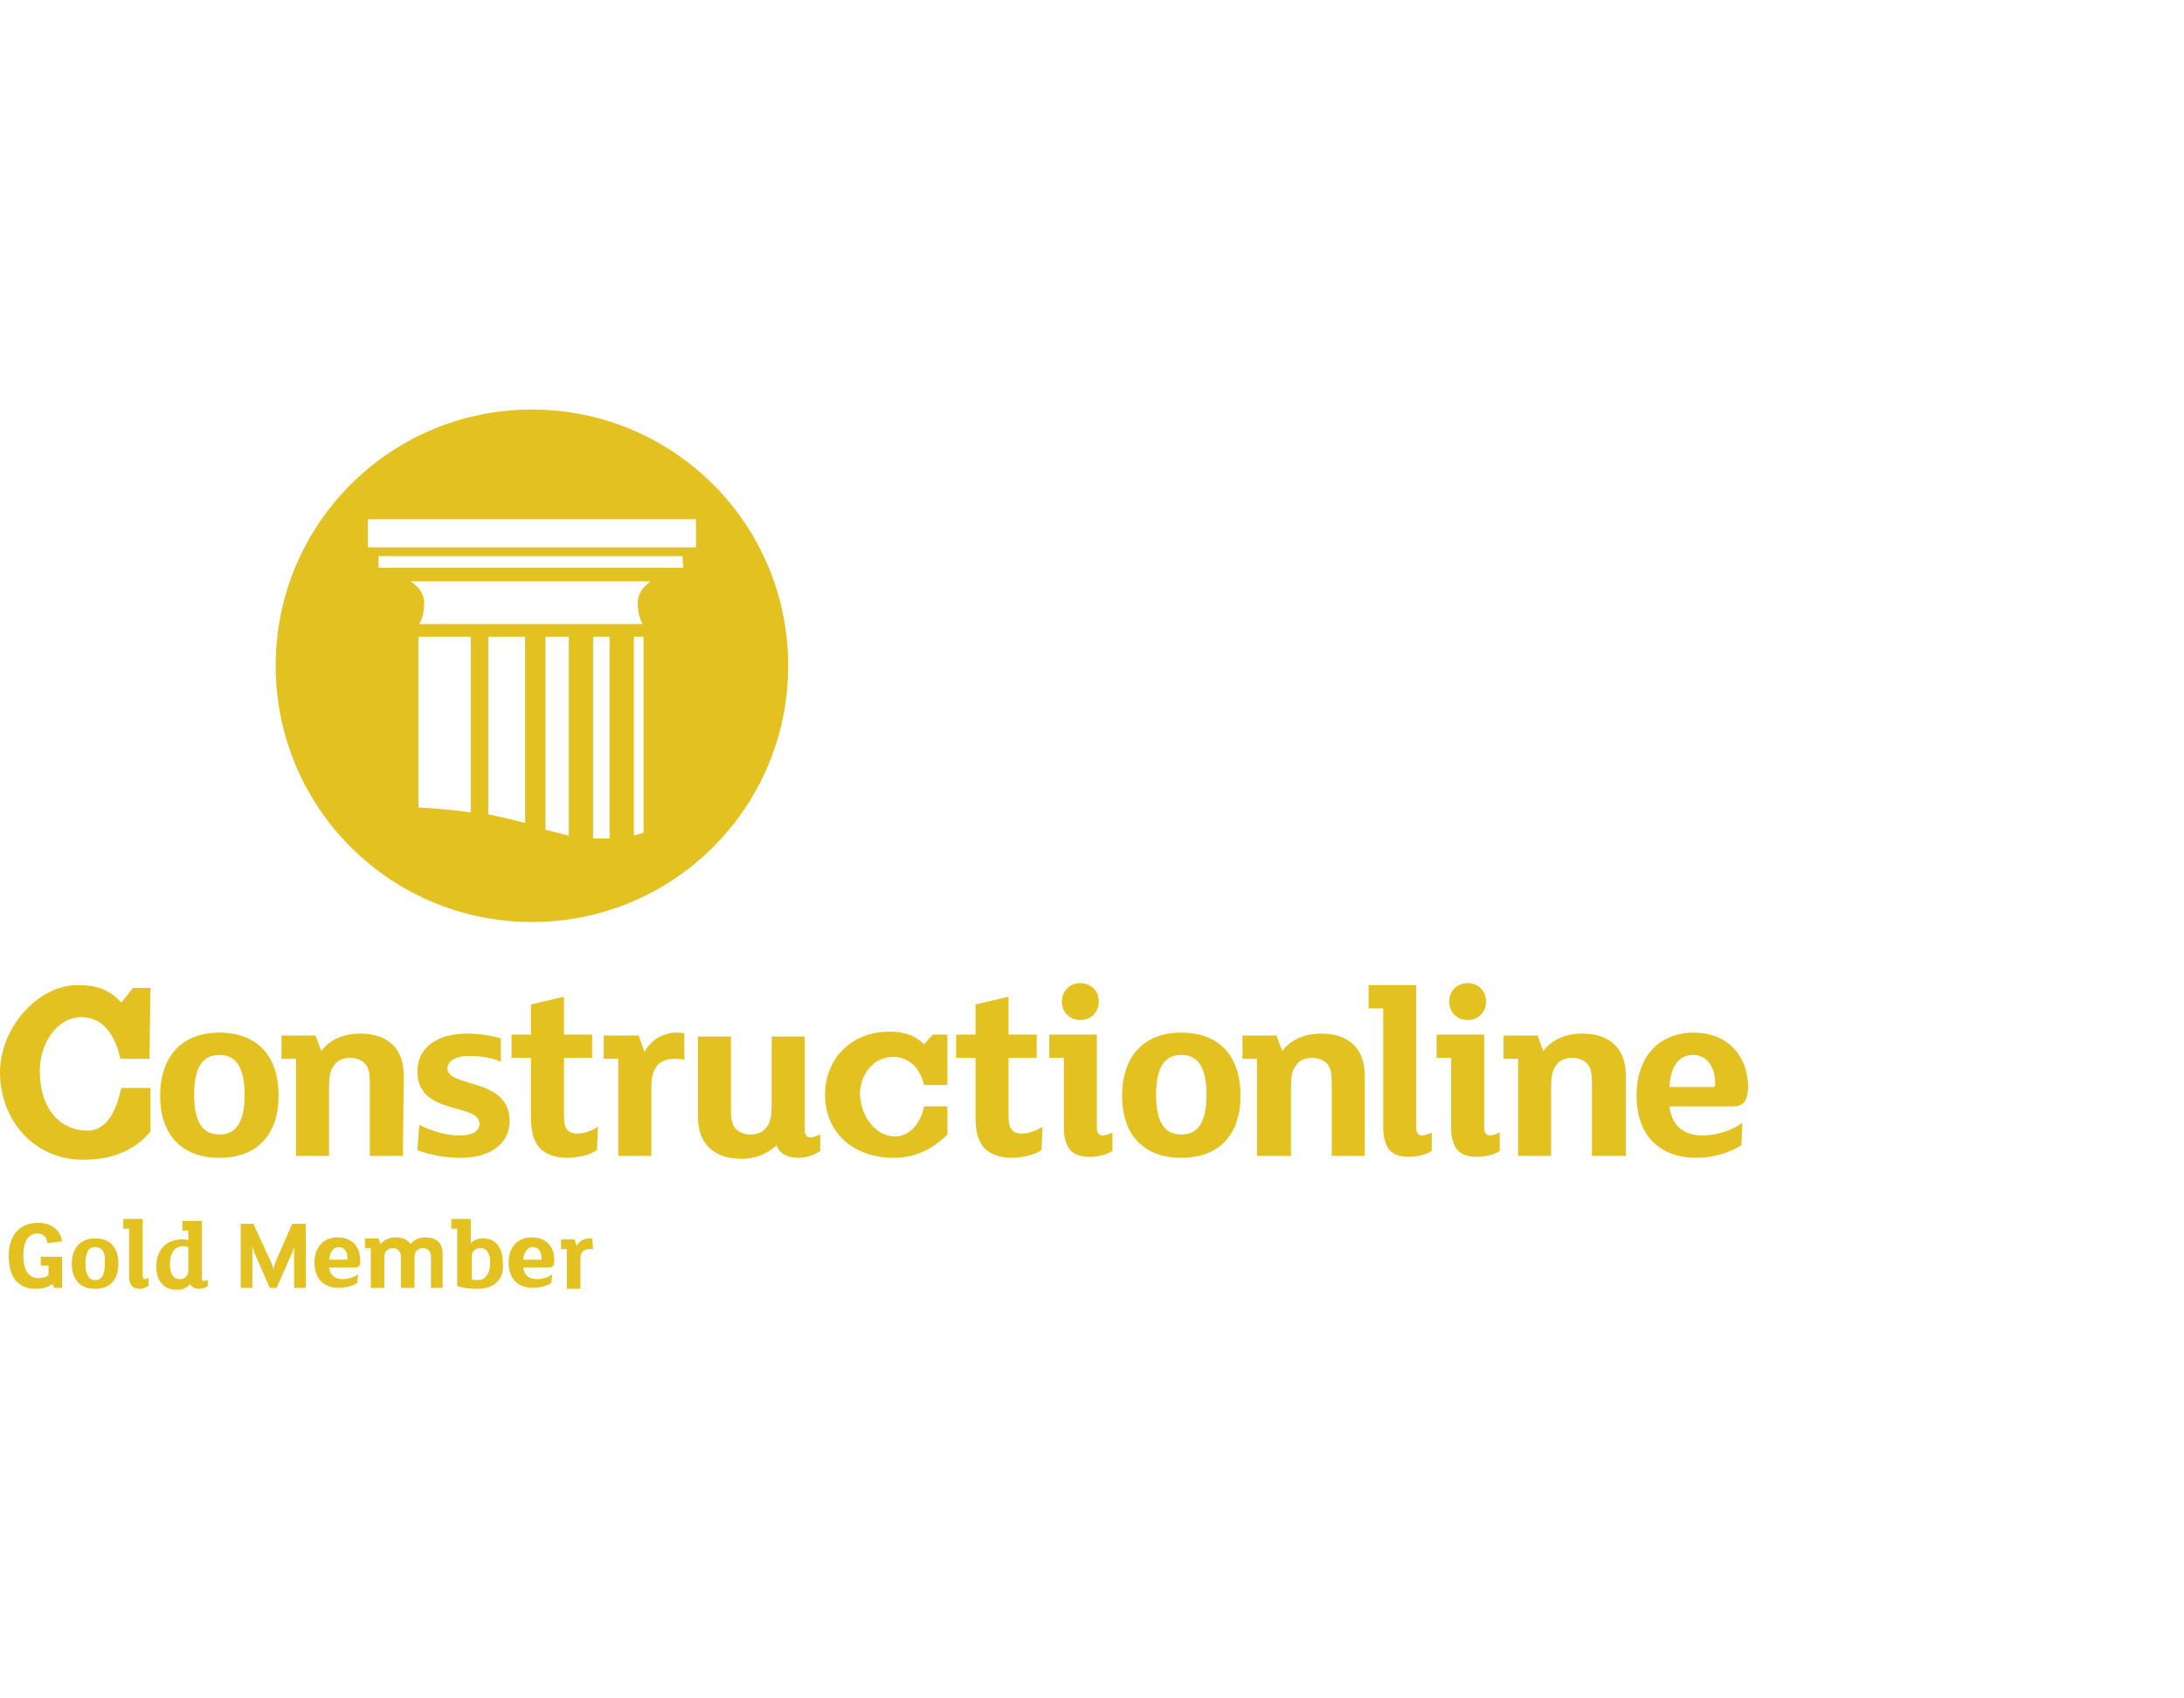
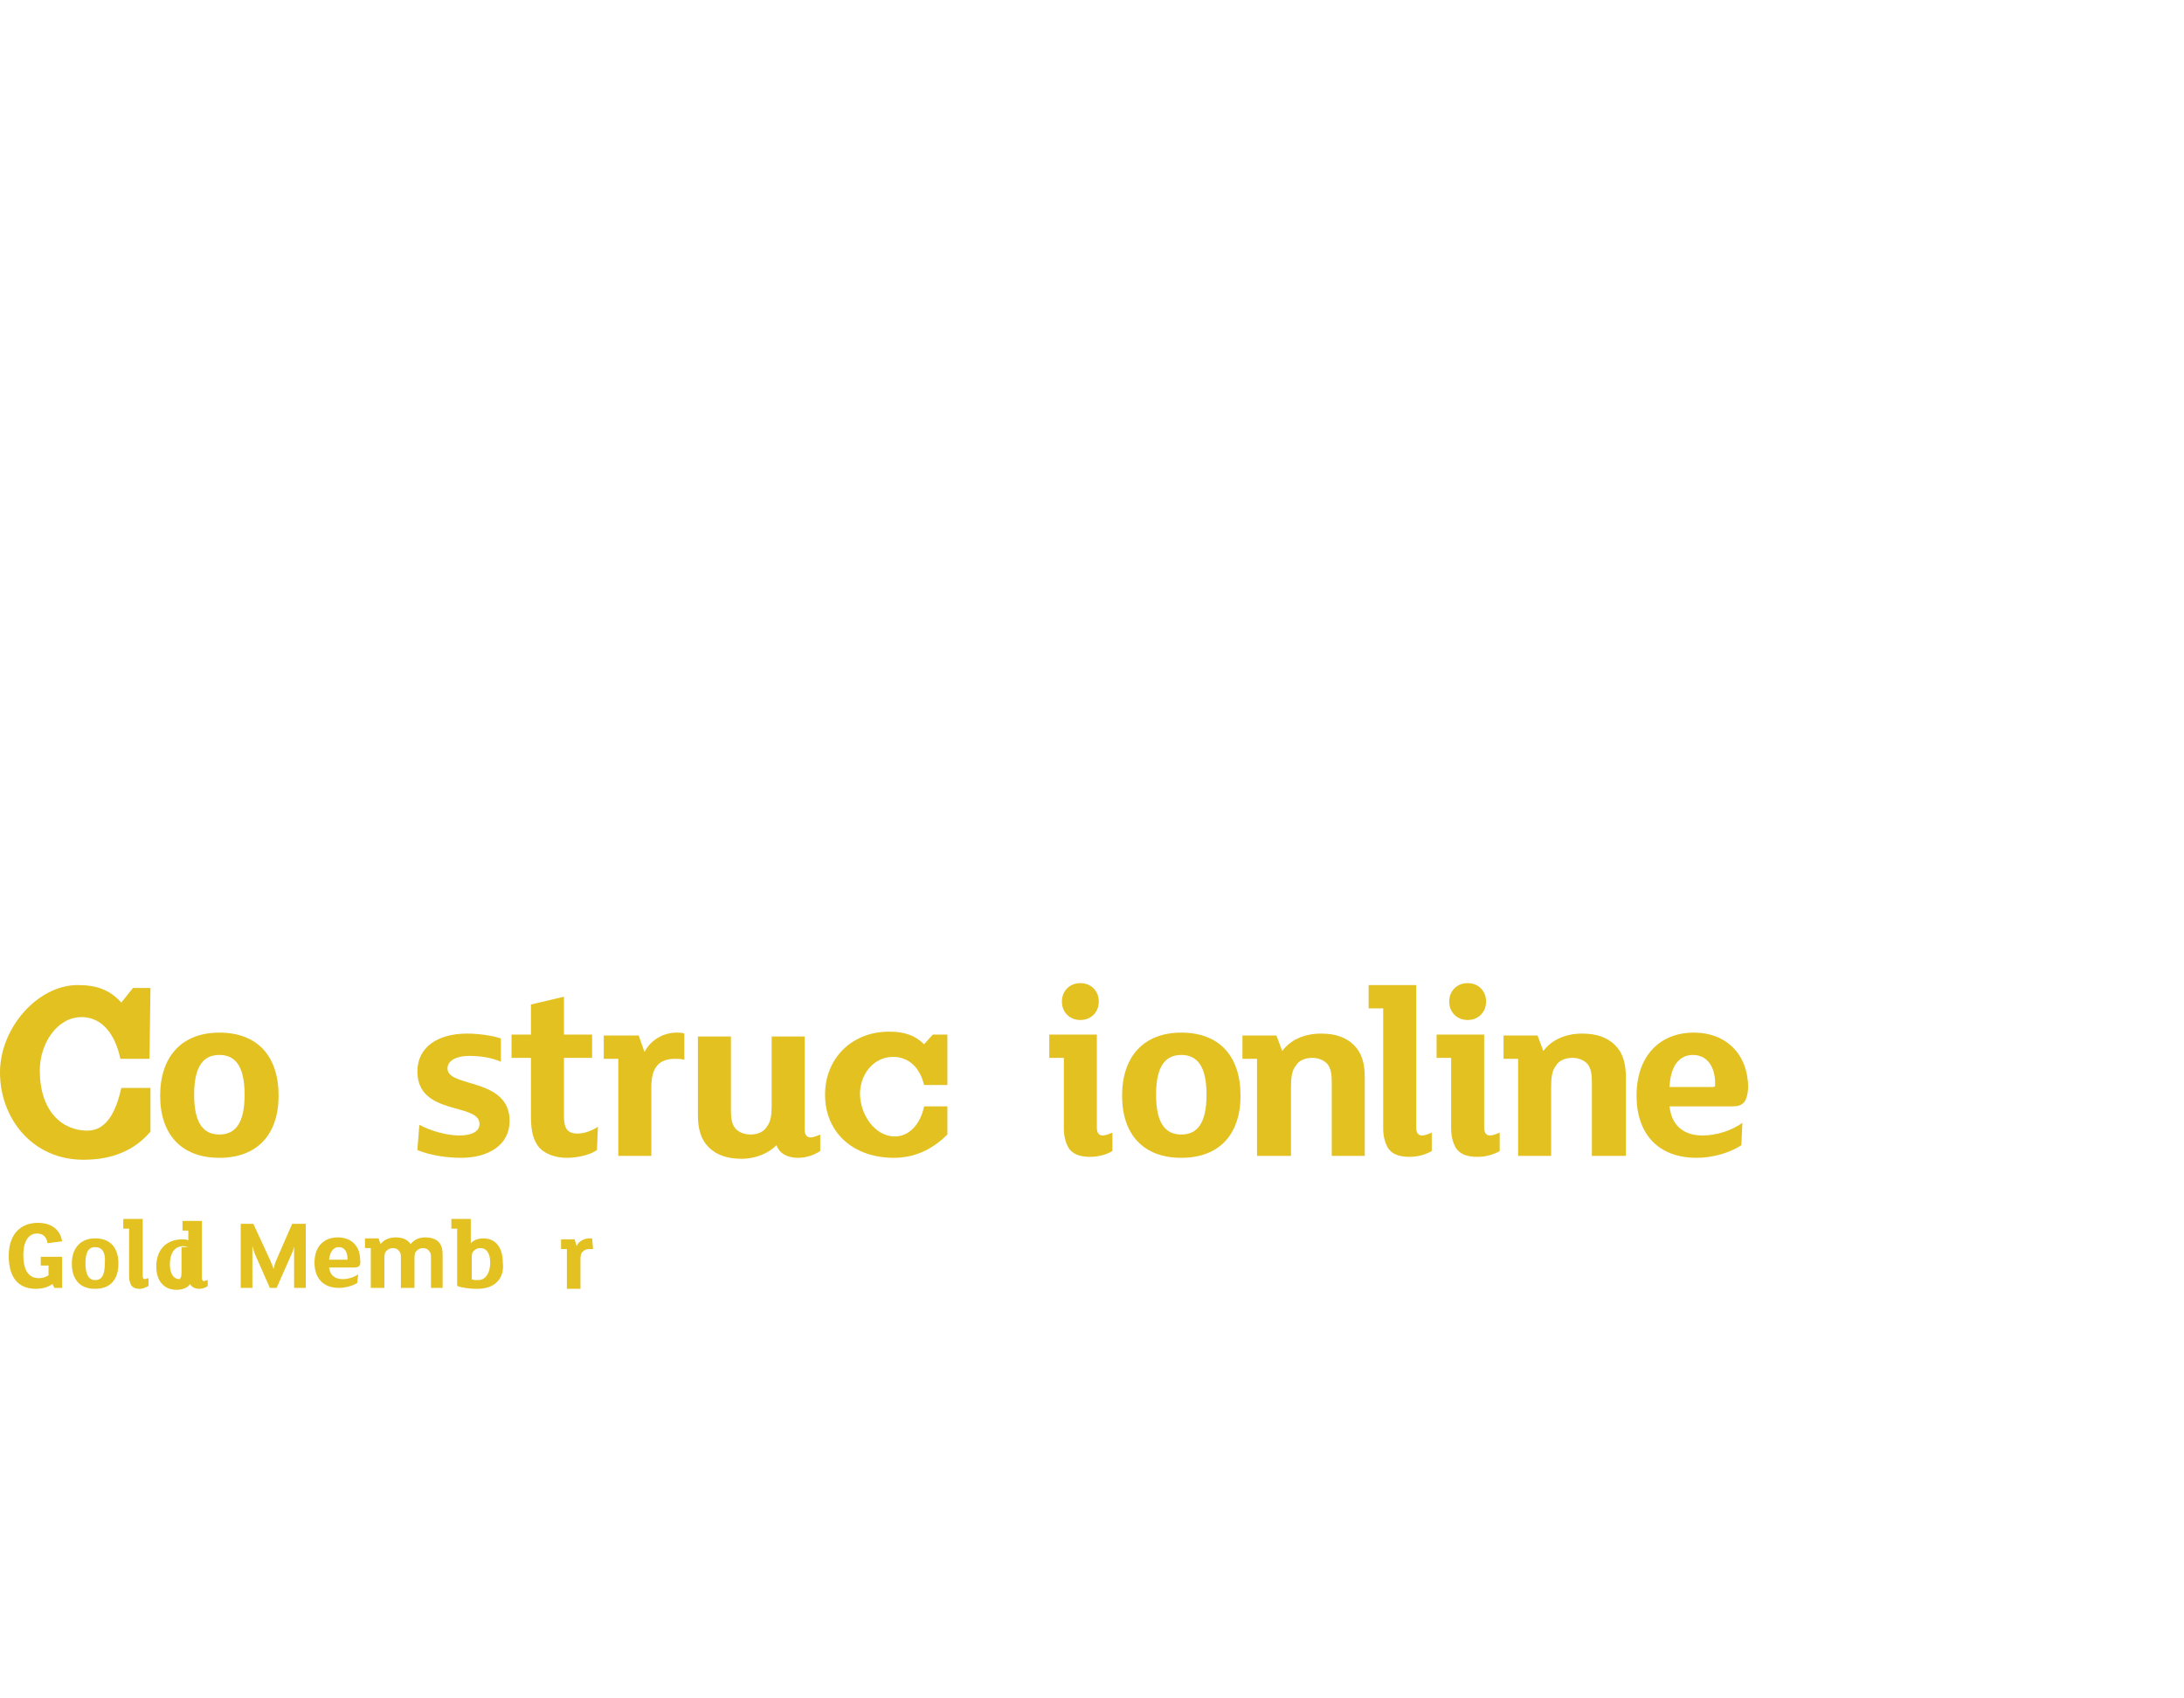
<svg xmlns="http://www.w3.org/2000/svg" version="1.1" id="Layer_1" x="0px" y="0px" width="225px" height="175px" viewBox="0 0 225 175" style="enable-background:new 0 0 225 175;" xml:space="preserve">
  <style type="text/css">
	.st0{fill:#E2C121;}
</style>
  <g>
    <g>
-       <path class="st0" d="M54.8,42.2c-14.6,0-26.4,11.8-26.4,26.4S40.2,95,54.8,95s26.4-11.8,26.4-26.4C81.2,54,69.4,42.2,54.8,42.2     M48.5,83.7c-1.6-0.2-3.4-0.4-5.4-0.5V65.6h5.4V83.7z M54.1,84.8c-1.1-0.3-2.4-0.6-3.8-0.9V65.6h3.8V84.8z M58.6,86.1    c-0.8-0.2-1.6-0.4-2.4-0.6V65.6h2.4V86.1z M62.8,86.4c-0.2,0-0.5,0-0.7,0c-0.4,0-0.7,0-1,0V65.6h1.7V86.4z M66.3,85.8    c-0.3,0.1-0.6,0.2-1,0.3V65.6h1V85.8z M65.7,62.1c0,1.4,0.5,2.2,0.5,2.2h-23c0,0,0.5-0.8,0.5-2.2s-1.4-2.2-1.4-2.2H67    C67,60,65.7,60.7,65.7,62.1 M70.4,58.5H39v-1.2h31.3L70.4,58.5L70.4,58.5z M71.7,56.4H37.9v-2.9h33.8V56.4z" />
-     </g>
+       </g>
    <g>
      <path class="st0" d="M15.4,109.1h-3c-0.5-2.4-1.8-4.3-4-4.3c-2.5,0-4.3,2.7-4.3,5.5c0,4.2,2.3,6.2,4.9,6.2c2.1,0,3-2.2,3.5-4.4h3    v4.5c-1.6,1.9-3.9,2.9-6.9,2.9c-5.3,0-8.6-4.3-8.6-9c0-4.6,3.9-9,8-9c2,0,3.3,0.5,4.5,1.8l1.2-1.5h1.8L15.4,109.1L15.4,109.1z" />
      <path class="st0" d="M22.6,119.3c-3.9,0-6.1-2.4-6.1-6.4s2.2-6.5,6.1-6.5s6.1,2.4,6.1,6.5C28.7,116.9,26.5,119.3,22.6,119.3     M22.6,108.7c-1.6,0-2.6,1.1-2.6,4.1s1,4.1,2.6,4.1s2.6-1.1,2.6-4.1C25.2,109.8,24.2,108.7,22.6,108.7" />
-       <path class="st0" d="M41.5,119.1h-3.4v-7.6c0-0.8-0.1-1.4-0.4-1.8c-0.3-0.4-0.9-0.7-1.6-0.7c-0.8,0-1.4,0.3-1.7,0.8    c-0.4,0.5-0.5,1.2-0.5,2.2v7.1h-3.4v-10H29v-2.4h3.5l0.6,1.6c0.8-1.1,2.2-1.8,4-1.8c1.5,0,2.6,0.4,3.4,1.2    c0.8,0.8,1.1,1.9,1.1,3.3L41.5,119.1L41.5,119.1z" />
      <path class="st0" d="M47.5,119.3c-1.6,0-3.3-0.3-4.5-0.8l0.2-2.6c1.1,0.6,2.8,1.1,4.1,1.1c1.3,0,2.1-0.4,2.1-1.2    c0-2.2-6.4-0.8-6.4-5.4c0-2.5,2.1-3.9,5.1-3.9c1.2,0,2.6,0.2,3.5,0.5v2.4c-0.9-0.4-2-0.6-3.3-0.6s-2.2,0.5-2.2,1.3    c0,2,6.4,0.9,6.4,5.4C52.5,118,50.3,119.3,47.5,119.3" />
      <path class="st0" d="M61.5,118.5c-0.7,0.5-2,0.8-3.1,0.8c-1.2,0-2.2-0.4-2.8-1c-0.6-0.7-0.9-1.6-0.9-3.2V109h-2v-2.4h2v-3.1    l3.4-0.8v3.9H61v2.4h-2.9v6c0,1.2,0.3,1.8,1.4,1.8c0.7,0,1.5-0.3,2.1-0.7L61.5,118.5z" />
      <path class="st0" d="M70.5,109.2c-0.3-0.1-0.7-0.1-1-0.1c-0.7,0-1.4,0.2-1.8,0.7c-0.5,0.6-0.6,1.4-0.6,2.4v6.9h-3.4v-10h-1.5v-2.4    h3.6l0.6,1.7c0.6-1.2,1.9-2,3.3-2c0.3,0,0.6,0,0.8,0.1V109.2z" />
      <path class="st0" d="M84.5,118.6c-0.6,0.4-1.4,0.7-2.3,0.7c-1,0-1.9-0.4-2.2-1.3c-0.8,0.8-2.1,1.4-3.6,1.4s-2.6-0.4-3.4-1.2    c-0.8-0.8-1.1-1.9-1.1-3.3v-8.1h3.4v7.6c0,0.8,0.1,1.4,0.4,1.8s0.9,0.7,1.6,0.7c0.8,0,1.4-0.3,1.7-0.8c0.4-0.5,0.5-1.2,0.5-2.2    v-7.1h3.4v9.6c0,0.5,0.2,0.8,0.6,0.8c0.3,0,0.8-0.2,1-0.3V118.6z" />
      <path class="st0" d="M97.6,111.8h-2.4c-0.4-1.7-1.5-2.9-3.2-2.9c-2,0-3.4,1.8-3.4,3.8c0,2.1,1.5,4.4,3.6,4.4c1.6,0,2.7-1.5,3-3.1    h2.4v2.9c-1.3,1.3-3.1,2.4-5.5,2.4c-4.2,0-7.1-2.6-7.1-6.5c0-3.8,2.8-6.5,6.6-6.5c1.6,0,2.7,0.4,3.6,1.3l0.9-1h1.5V111.8z" />
-       <path class="st0" d="M107.3,118.5c-0.7,0.5-2,0.8-3.1,0.8c-1.2,0-2.2-0.4-2.8-1c-0.6-0.7-0.9-1.6-0.9-3.2V109h-2v-2.4h2v-3.1    l3.4-0.8v3.9h2.9v2.4h-2.9v6c0,1.2,0.3,1.8,1.4,1.8c0.7,0,1.5-0.3,2.1-0.7L107.3,118.5z" />
      <path class="st0" d="M114.6,118.6c-0.5,0.3-1.3,0.6-2.3,0.6c-1.1,0-1.8-0.3-2.2-0.9c-0.3-0.5-0.5-1.2-0.5-2V109h-1.5v-2.4h4.9v9.6    c0,0.5,0.2,0.8,0.6,0.8c0.3,0,0.8-0.2,1-0.3V118.6z M111.3,105.1c-1.1,0-1.9-0.8-1.9-1.9s0.8-1.9,1.9-1.9c1.1,0,1.9,0.8,1.9,1.9    S112.4,105.1,111.3,105.1" />
      <path class="st0" d="M121.7,119.3c-3.9,0-6.1-2.4-6.1-6.4s2.2-6.5,6.1-6.5c3.9,0,6.1,2.4,6.1,6.5    C127.8,116.9,125.6,119.3,121.7,119.3 M121.7,108.7c-1.6,0-2.6,1.1-2.6,4.1s1,4.1,2.6,4.1s2.6-1.1,2.6-4.1    C124.3,109.8,123.3,108.7,121.7,108.7" />
      <path class="st0" d="M140.6,119.1h-3.4v-7.6c0-0.8-0.1-1.4-0.4-1.8c-0.3-0.4-0.9-0.7-1.6-0.7c-0.8,0-1.4,0.3-1.7,0.8    c-0.4,0.5-0.5,1.2-0.5,2.2v7.1h-3.5v-10H128v-2.4h3.5l0.6,1.6c0.8-1.1,2.2-1.8,4-1.8c1.5,0,2.6,0.4,3.4,1.2    c0.8,0.8,1.1,1.9,1.1,3.3V119.1z" />
      <path class="st0" d="M147.5,118.6c-0.5,0.3-1.3,0.6-2.3,0.6c-1.1,0-1.8-0.3-2.2-0.9c-0.3-0.5-0.5-1.2-0.5-2v-12.4H141v-2.4h4.9    v14.7c0,0.5,0.2,0.8,0.6,0.8c0.3,0,0.8-0.2,1-0.3V118.6z" />
      <path class="st0" d="M154.5,118.6c-0.5,0.3-1.3,0.6-2.3,0.6c-1.1,0-1.8-0.3-2.2-0.9c-0.3-0.5-0.5-1.2-0.5-2V109H148v-2.4h4.9v9.6    c0,0.5,0.2,0.8,0.6,0.8c0.3,0,0.8-0.2,1-0.3V118.6z M151.2,105.1c-1.1,0-1.9-0.8-1.9-1.9s0.8-1.9,1.9-1.9c1.1,0,1.9,0.8,1.9,1.9    S152.3,105.1,151.2,105.1" />
      <path class="st0" d="M167.4,119.1H164v-7.6c0-0.8-0.1-1.4-0.4-1.8c-0.3-0.4-0.9-0.7-1.6-0.7c-0.8,0-1.4,0.3-1.7,0.8    c-0.4,0.5-0.5,1.2-0.5,2.2v7.1h-3.4v-10h-1.5v-2.4h3.5l0.6,1.6c0.8-1.1,2.2-1.8,4-1.8c1.5,0,2.6,0.4,3.4,1.2    c0.8,0.8,1.1,1.9,1.1,3.3v8.1H167.4z" />
      <path class="st0" d="M178.5,114H172c0.2,2,1.5,3,3.4,3c1.4,0,3-0.5,4.1-1.3l-0.1,2.3c-1.2,0.8-3,1.3-4.6,1.3c-4,0-6.2-2.5-6.2-6.4    c0-4.1,2.4-6.5,5.9-6.5c3.4,0,5.6,2.3,5.6,5.7C180,113.5,179.6,114,178.5,114 M174.4,108.7c-1.3,0-2.3,1-2.4,3.3h4.5    c0.2,0,0.2-0.1,0.2-0.3C176.7,109.8,175.8,108.7,174.4,108.7" />
      <path class="st0" d="M6.4,132.7H5.6l-0.2-0.4c-0.4,0.3-1,0.5-1.7,0.5c-2,0-2.8-1.4-2.8-3.4c0-2.2,1.2-3.4,3-3.4    c1.4,0,2.3,0.7,2.5,1.9l-1.5,0.2c-0.1-0.6-0.4-1-1.1-1c-0.9,0-1.4,0.9-1.4,2.2c0,1.5,0.5,2.4,1.6,2.4c0.4,0,0.7-0.1,1-0.3v-1H4.2    v-0.9h2.2C6.4,129.5,6.4,132.7,6.4,132.7z" />
      <path class="st0" d="M9.8,132.8c-1.6,0-2.4-1-2.4-2.6s0.9-2.6,2.4-2.6c1.6,0,2.4,1,2.4,2.6S11.4,132.8,9.8,132.8 M9.8,128.5    c-0.6,0-1,0.4-1,1.7c0,1.2,0.4,1.7,1,1.7c0.6,0,1-0.4,1-1.7C10.9,129,10.5,128.5,9.8,128.5" />
      <path class="st0" d="M15.3,132.5c-0.2,0.1-0.5,0.3-0.9,0.3s-0.7-0.1-0.9-0.4c-0.1-0.2-0.2-0.5-0.2-0.8v-5h-0.6v-1h2v5.9    c0,0.2,0.1,0.3,0.2,0.3c0.1,0,0.3-0.1,0.4-0.1V132.5z" />
-       <path class="st0" d="M21.4,132.5c-0.2,0.2-0.6,0.3-0.9,0.3c-0.4,0-0.8-0.2-0.9-0.5c-0.3,0.4-0.8,0.6-1.4,0.6    c-1.3,0-2.1-0.9-2.1-2.4c0-1.7,1-2.8,2.7-2.8c0.2,0,0.4,0,0.6,0.1v-1h-0.6v-1h2v5.9c0,0.2,0.1,0.3,0.2,0.3c0.1,0,0.3-0.1,0.4-0.1    V132.5z M19.4,128.5c-0.1,0-0.3-0.1-0.5-0.1c-0.9,0-1.4,0.7-1.4,1.9c0,0.8,0.3,1.5,1,1.5c0.3,0,0.6-0.1,0.7-0.3    c0.2-0.2,0.2-0.4,0.2-0.8V128.5z" />
+       <path class="st0" d="M21.4,132.5c-0.2,0.2-0.6,0.3-0.9,0.3c-0.4,0-0.8-0.2-0.9-0.5c-0.3,0.4-0.8,0.6-1.4,0.6    c-1.3,0-2.1-0.9-2.1-2.4c0-1.7,1-2.8,2.7-2.8c0.2,0,0.4,0,0.6,0.1v-1h-0.6v-1h2v5.9c0,0.2,0.1,0.3,0.2,0.3c0.1,0,0.3-0.1,0.4-0.1    V132.5z M19.4,128.5c-0.1,0-0.3-0.1-0.5-0.1c-0.9,0-1.4,0.7-1.4,1.9c0,0.8,0.3,1.5,1,1.5c0.2-0.2,0.2-0.4,0.2-0.8V128.5z" />
      <path class="st0" d="M31.5,132.7h-1.2v-4.3c0,0.2-0.2,0.7-0.3,0.9l-1.5,3.4h-0.7l-1.5-3.4c-0.1-0.2-0.2-0.6-0.3-0.9v4.3h-1.2v-6.6    h1.3l1.8,3.9c0.1,0.3,0.3,0.7,0.3,0.8l0,0c0-0.1,0.1-0.6,0.2-0.8l1.7-3.9h1.4V132.7z" />
      <path class="st0" d="M36.5,130.6h-2.6c0.1,0.8,0.6,1.2,1.4,1.2c0.6,0,1.2-0.2,1.6-0.5l-0.1,0.9c-0.5,0.3-1.2,0.5-1.9,0.5    c-1.6,0-2.5-1-2.5-2.6c0-1.7,1-2.6,2.4-2.6s2.3,0.9,2.3,2.3C37.2,130.4,37,130.6,36.5,130.6 M34.9,128.5c-0.5,0-0.9,0.4-1,1.3h1.8    c0.1,0,0.1,0,0.1-0.1C35.8,129,35.5,128.5,34.9,128.5" />
      <path class="st0" d="M45.8,132.7h-1.4v-3.1c0-0.3,0-0.5-0.2-0.7c-0.1-0.2-0.4-0.3-0.6-0.3c-0.3,0-0.5,0.1-0.7,0.3    s-0.2,0.5-0.2,0.9v2.9h-1.4v-3.1c0-0.3,0-0.5-0.2-0.7c-0.1-0.2-0.4-0.3-0.6-0.3c-0.3,0-0.5,0.1-0.7,0.3s-0.2,0.5-0.2,0.9v2.9h-1.4    v-4.1h-0.6v-1H39l0.2,0.6c0.3-0.4,0.8-0.7,1.6-0.7c0.6,0,1.2,0.2,1.5,0.7c0.3-0.4,0.8-0.7,1.5-0.7s1.2,0.2,1.5,0.6    c0.2,0.3,0.3,0.6,0.3,1.2v3.4H45.8z" />
      <path class="st0" d="M51.2,132.1c-0.5,0.5-1.2,0.7-2.1,0.7c-0.7,0-1.5-0.1-2-0.3v-5.9h-0.6v-1h2v2.5c0.3-0.3,0.7-0.5,1.3-0.5    c1.3,0,2,1,2,2.5C51.9,130.9,51.7,131.6,51.2,132.1 M49.5,128.6c-0.3,0-0.5,0.1-0.7,0.3s-0.2,0.4-0.2,0.8v2.1    c0.1,0.1,0.4,0.1,0.6,0.1c0.4,0,0.6-0.1,0.8-0.3c0.3-0.3,0.5-0.8,0.5-1.5C50.5,129.1,50.1,128.6,49.5,128.6" />
-       <path class="st0" d="M56.5,130.6h-2.6c0.1,0.8,0.6,1.2,1.4,1.2c0.6,0,1.2-0.2,1.6-0.5l-0.1,0.9c-0.5,0.3-1.2,0.5-1.9,0.5    c-1.6,0-2.5-1-2.5-2.6c0-1.7,1-2.6,2.4-2.6s2.3,0.9,2.3,2.3C57.1,130.4,57,130.6,56.5,130.6 M54.9,128.5c-0.5,0-0.9,0.4-1,1.3h1.8    c0.1,0,0.1,0,0.1-0.1C55.8,129,55.5,128.5,54.9,128.5" />
      <path class="st0" d="M61.1,128.7c-0.1,0-0.3,0-0.4,0c-0.3,0-0.5,0.1-0.7,0.3s-0.2,0.5-0.2,1v2.8h-1.4v-4.1h-0.6v-1h1.4l0.2,0.7    c0.2-0.5,0.8-0.8,1.3-0.8c0.1,0,0.2,0,0.3,0L61.1,128.7L61.1,128.7z" />
    </g>
  </g>
</svg>